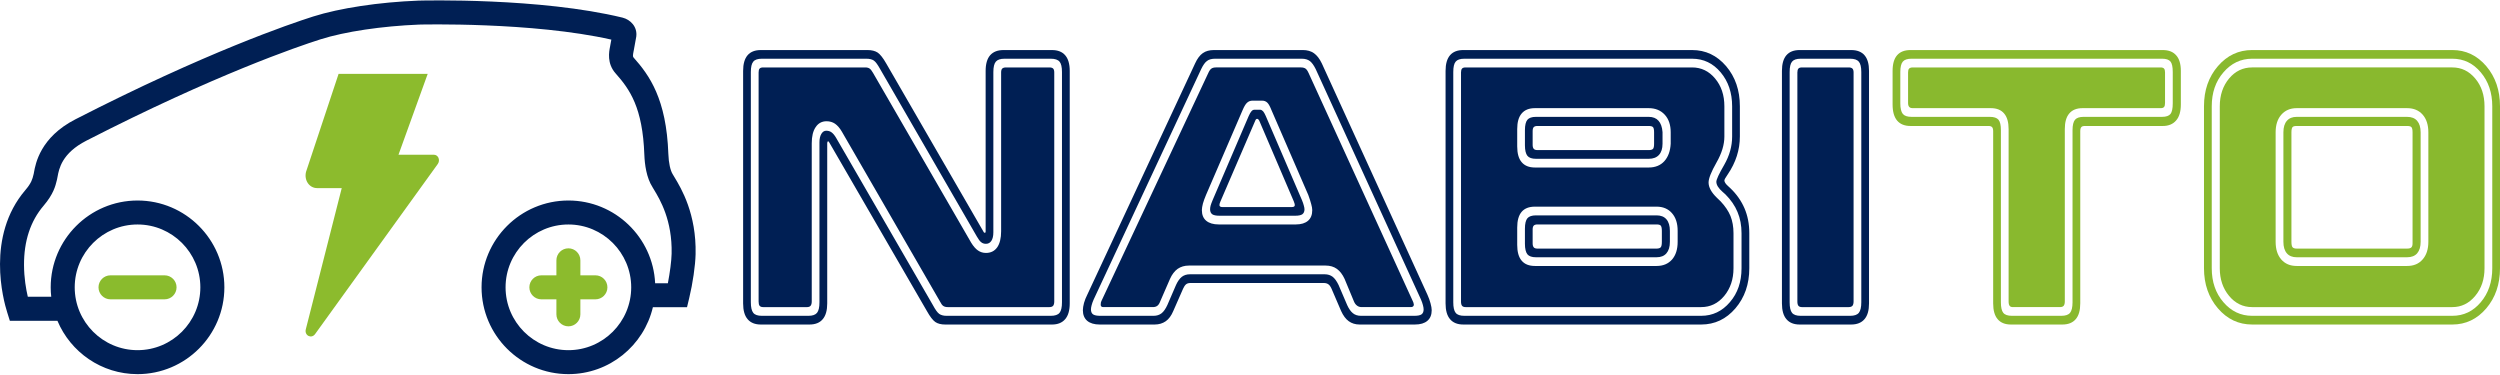
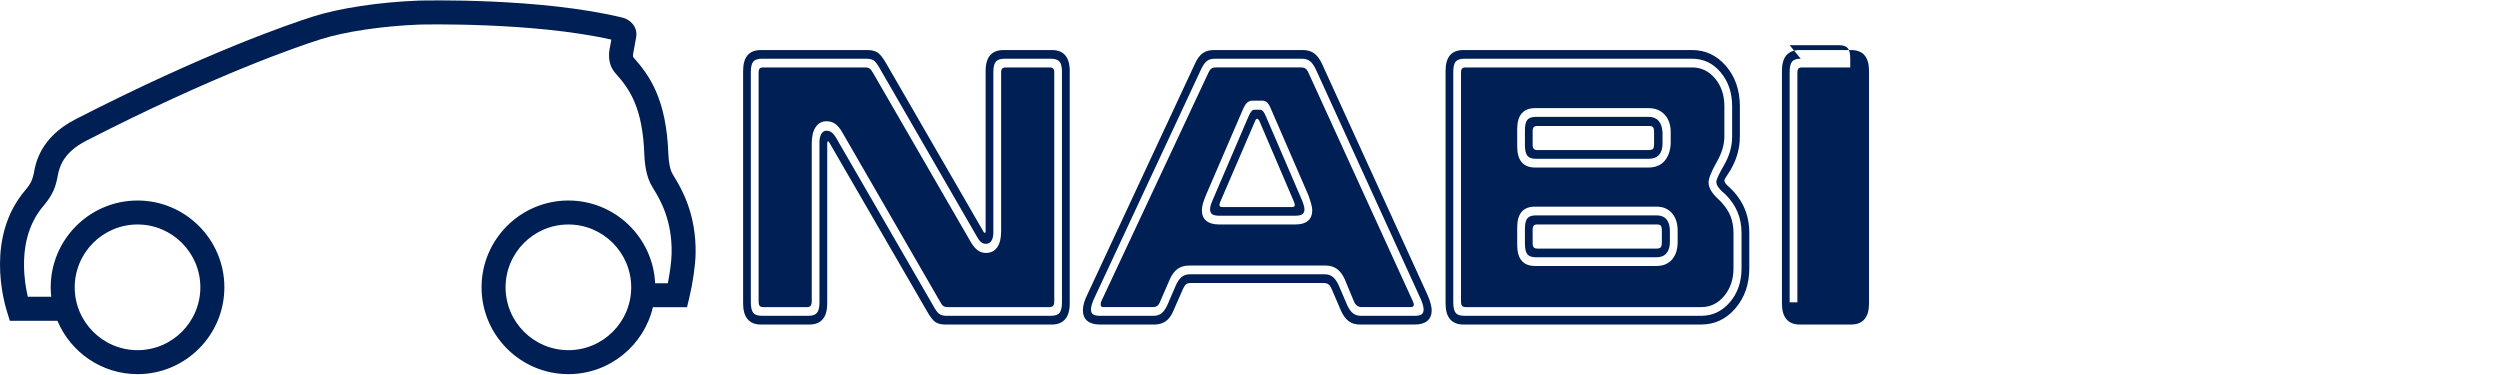
<svg xmlns="http://www.w3.org/2000/svg" xml:space="preserve" width="534px" height="80px" version="1.1" style="shape-rendering:geometricPrecision; text-rendering:geometricPrecision; image-rendering:optimizeQuality; fill-rule:evenodd; clip-rule:evenodd" viewBox="0 0 553.78 82.79">
  <defs>
    <style type="text/css">
   
    .fil1 {fill:#8CBB2D;fill-rule:nonzero}
    .fil2 {fill:#8ABB2D;fill-rule:nonzero}
    .fil0 {fill:#001F54;fill-rule:nonzero}
    .fil3 {fill:#89B92E;fill-rule:nonzero}
   
  </style>
  </defs>
  <g id="Vrstva_x0020_1">
    <g id="_865121528">
      <path class="fil0" d="M125.91 77.48c-7.68,0 -13.92,-6.25 -13.92,-13.92 0,-7.67 6.24,-13.92 13.92,-13.92 7.67,0 13.91,6.25 13.91,13.92 0,7.67 -6.24,13.92 -13.91,13.92zm-95.44 -27.84c7.67,0 13.91,6.25 13.91,13.92 0,7.67 -6.24,13.92 -13.91,13.92 -7.68,0 -13.92,-6.25 -13.92,-13.92 0,-7.67 6.24,-13.92 13.92,-13.92zm118.96 -10.43c-0.12,-0.2 -0.23,-0.39 -0.32,-0.54l-0.08 -0.13c-0.54,-0.84 -0.91,-2.53 -0.98,-4.51 -0.43,-12.22 -4.21,-17.45 -7.72,-21.39 -0.16,-0.18 -0.16,-0.48 0.01,-1.34 0.02,-0.1 0.04,-0.2 0.06,-0.29l0.05 -0.28c0.47,-2.54 0.48,-2.6 0.49,-2.7 0.29,-2.19 -1.29,-3.77 -3.03,-4.21 -18.28,-4.44 -44.09,-3.8 -45.21,-3.77 -8.75,0.34 -17.47,1.66 -23.33,3.52 -5.07,1.61 -23.83,7.99 -52.66,22.77 -7.78,3.98 -8.83,9.82 -9.18,11.73 -0.02,0.13 -0.04,0.25 -0.06,0.33l-0.06 0.23c-0.22,0.92 -0.43,1.8 -1.8,3.4 -8.74,10.23 -4.88,24.36 -4.01,27.09l0.58 1.85 10.54 0c2.91,6.94 9.76,11.82 17.75,11.82 10.6,0 19.23,-8.62 19.23,-19.23 0,-10.6 -8.63,-19.23 -19.23,-19.23 -10.61,0 -19.24,8.63 -19.24,19.23 0,0.71 0.04,1.41 0.12,2.09l-5.19 0c-0.39,-1.66 -0.83,-4.16 -0.84,-7 -0.03,-5.34 1.43,-9.77 4.33,-13.16 2.2,-2.58 2.64,-4.41 2.93,-5.62l0.05 -0.2c0.04,-0.16 0.09,-0.39 0.13,-0.66 0.31,-1.67 0.93,-5.16 6.38,-7.94 28.46,-14.59 46.87,-20.86 51.84,-22.44 5.43,-1.72 13.63,-2.94 21.89,-3.27 0.26,-0.01 25.03,-0.62 42.55,3.33 -0.06,0.31 -0.12,0.67 -0.2,1.07l-0.09 0.51c-0.22,1.1 -0.73,3.69 1.23,5.9 3.15,3.54 6,7.58 6.37,18.04 0.08,2.1 0.45,5.05 1.81,7.17 0.1,0.17 0.21,0.36 0.34,0.57 1.32,2.19 4.06,6.76 3.89,14.17 -0.04,1.62 -0.37,4.15 -0.83,6.54l-2.82 0c-0.48,-10.19 -8.91,-18.33 -19.21,-18.33 -10.61,0 -19.24,8.63 -19.24,19.23 0,10.61 8.63,19.23 19.24,19.23 9.08,0 16.71,-6.33 18.71,-14.82l7.56 0 0.49 -2.04c0.79,-3.28 1.35,-7.17 1.41,-9.69 0.21,-8.95 -3.19,-14.61 -4.65,-17.03z" />
-       <path class="fil1" d="M96.12 34.19l-7.85 0 6.47 -17.91 -19.74 0 -7.21 21.7c-0.47,1.85 0.72,3.6 2.45,3.6l5.46 0 -7.96 31.28c-0.35,1.37 1.24,2.18 2.06,1.05l27.16 -37.65c0.62,-0.85 0.13,-2.07 -0.84,-2.07z" />
-       <path class="fil2" d="M36.45 66.22l-11.97 0c-1.47,0 -2.66,-1.19 -2.66,-2.66 0,-1.47 1.19,-2.66 2.66,-2.66l11.97 0c1.47,0 2.66,1.19 2.66,2.66 0,1.47 -1.19,2.66 -2.66,2.66z" />
-       <path class="fil1" d="M131.89 60.9l-3.33 0 0 -3.32c0,-1.47 -1.19,-2.66 -2.65,-2.66 -1.47,0 -2.66,1.19 -2.66,2.66l0 3.32 -3.33 0c-1.47,0 -2.66,1.19 -2.66,2.66 0,1.47 1.19,2.66 2.66,2.66l3.33 0 0 3.32c0,1.47 1.19,2.66 2.66,2.66 1.46,0 2.65,-1.19 2.65,-2.66l0 -3.32 3.33 0c1.47,0 2.66,-1.19 2.66,-2.66 0,-1.47 -1.19,-2.66 -2.66,-2.66z" />
    </g>
    <path class="fil0" d="M179.81 66.7c0,0.42 -0.09,0.75 -0.26,0.95 -0.16,0.19 -0.43,0.29 -0.76,0.29l-9.74 0c-0.36,0 -0.62,-0.09 -0.78,-0.28 -0.16,-0.19 -0.23,-0.51 -0.23,-0.96l0 -50.74c0,-0.39 0.07,-0.69 0.22,-0.85 0.14,-0.17 0.41,-0.26 0.79,-0.26l22.62 0c0.42,0 0.73,0.09 0.97,0.26 0.23,0.16 0.48,0.49 0.74,0.94l21.74 37.61c0.49,0.8 1,1.39 1.52,1.74 0.52,0.36 1.11,0.54 1.76,0.54 1.07,0 1.9,-0.41 2.49,-1.24 0.58,-0.83 0.87,-2.03 0.87,-3.56l0 -35.18c0,-0.39 0.08,-0.69 0.24,-0.85 0.18,-0.17 0.45,-0.26 0.81,-0.26l9.66 0c0.39,0 0.66,0.09 0.82,0.26 0.16,0.16 0.24,0.46 0.24,0.85l0 50.74c0,0.42 -0.09,0.75 -0.25,0.95 -0.17,0.19 -0.45,0.29 -0.81,0.29l-22.54 0c-0.42,0 -0.74,-0.09 -0.99,-0.26 -0.24,-0.16 -0.48,-0.5 -0.72,-0.98l-21.74 -37.63c-0.46,-0.79 -0.97,-1.37 -1.51,-1.75 -0.53,-0.36 -1.15,-0.55 -1.88,-0.55 -1.02,0 -1.83,0.43 -2.41,1.3 -0.59,0.86 -0.87,2.05 -0.87,3.59l0 35.04zm-11.04 -53.78c-0.93,0 -1.57,0.22 -1.91,0.65 -0.36,0.42 -0.54,1.19 -0.54,2.3l0 51.01c0,1.11 0.18,1.88 0.54,2.33 0.34,0.44 0.98,0.66 1.91,0.66l10.31 0c0.9,0 1.54,-0.22 1.9,-0.66 0.36,-0.45 0.54,-1.22 0.54,-2.33l0 -35.47c0,-0.76 0.14,-1.37 0.42,-1.84 0.28,-0.47 0.64,-0.7 1.07,-0.7 0.46,0 0.86,0.11 1.19,0.36 0.33,0.24 0.66,0.63 1,1.2l21.46 37.09c0.53,0.99 0.99,1.63 1.4,1.93 0.4,0.27 0.93,0.42 1.61,0.42l23.1 0c0.92,0 1.57,-0.22 1.93,-0.66 0.36,-0.45 0.54,-1.22 0.54,-2.33l0 -51.01c0,-1.11 -0.18,-1.88 -0.54,-2.3 -0.36,-0.43 -1.01,-0.65 -1.93,-0.65l-10.26 0c-0.92,0 -1.56,0.22 -1.92,0.65 -0.36,0.42 -0.55,1.19 -0.55,2.3l0 35.51c0,0.81 -0.15,1.44 -0.43,1.87 -0.3,0.46 -0.7,0.67 -1.21,0.67 -0.41,0 -0.77,-0.11 -1.05,-0.35 -0.29,-0.21 -0.61,-0.64 -0.95,-1.24l-21.45 -37.14c-0.54,-0.97 -1,-1.6 -1.38,-1.86 -0.4,-0.28 -0.95,-0.41 -1.68,-0.41l-23.12 0zm14.47 18.65l0 35.55c0,1.55 -0.33,2.72 -0.99,3.49 -0.65,0.79 -1.63,1.19 -2.95,1.19l-10.76 0c-1.3,0 -2.28,-0.4 -2.94,-1.19 -0.66,-0.77 -0.99,-1.94 -0.99,-3.49l0 -51.5c0,-1.54 0.33,-2.7 0.99,-3.47 0.66,-0.77 1.64,-1.15 2.94,-1.15l23.64 0c0.93,0 1.66,0.19 2.22,0.55 0.56,0.38 1.19,1.17 1.89,2.39l21.6 37.36c0.03,0.05 0.05,0.1 0.09,0.13 0.04,0.03 0.09,0.04 0.13,0.04 0.09,0 0.16,-0.01 0.18,-0.06 0.03,-0.04 0.04,-0.11 0.04,-0.2l0 -35.59c0,-1.54 0.33,-2.7 1,-3.47 0.68,-0.77 1.66,-1.15 2.97,-1.15l10.72 0c1.29,0 2.26,0.38 2.93,1.15 0.67,0.77 1.01,1.93 1.01,3.47l0 51.5c0,1.55 -0.34,2.72 -1.01,3.49 -0.67,0.79 -1.64,1.19 -2.93,1.19l-23.63 0c-0.93,0 -1.67,-0.19 -2.21,-0.56 -0.54,-0.38 -1.17,-1.18 -1.87,-2.44l-21.6 -37.3c-0.05,-0.09 -0.09,-0.16 -0.13,-0.21 -0.03,-0.04 -0.07,-0.06 -0.08,-0.06 -0.1,0 -0.17,0.02 -0.19,0.06 -0.02,0.05 -0.05,0.15 -0.07,0.28z" />
    <path id="1" class="fil0" d="M267.14 43.12c-0.29,0.69 -0.52,1.31 -0.68,1.88 -0.15,0.59 -0.23,1.07 -0.23,1.46 0,1.03 0.32,1.81 0.96,2.35 0.65,0.54 1.57,0.82 2.79,0.82l17.06 0c1.19,0 2.08,-0.28 2.71,-0.82 0.62,-0.54 0.93,-1.32 0.93,-2.35 0,-0.36 -0.08,-0.81 -0.23,-1.34 -0.13,-0.53 -0.36,-1.2 -0.64,-2l-8.16 -18.81c-0.34,-0.86 -0.66,-1.43 -0.96,-1.69 -0.31,-0.28 -0.67,-0.41 -1.12,-0.41l-2.13 0c-0.46,0 -0.86,0.15 -1.19,0.45 -0.33,0.29 -0.66,0.85 -1,1.65l-8.11 18.81zm2.98 4.58c-0.75,0 -1.29,-0.11 -1.6,-0.33 -0.31,-0.24 -0.47,-0.6 -0.47,-1.08 0,-0.25 0.04,-0.53 0.11,-0.81 0.08,-0.29 0.23,-0.71 0.47,-1.28l7.96 -18.56c0.23,-0.51 0.43,-0.88 0.63,-1.09 0.19,-0.22 0.41,-0.33 0.65,-0.33l1.27 0c0.22,0 0.43,0.12 0.65,0.34 0.19,0.23 0.39,0.58 0.59,1.04l8 18.6c0.2,0.48 0.35,0.89 0.43,1.24 0.1,0.34 0.15,0.63 0.15,0.85 0,0.48 -0.16,0.84 -0.47,1.08 -0.31,0.22 -0.84,0.33 -1.6,0.33l-16.77 0zm0.66 -1.92l15.35 0c0.24,0 0.41,-0.03 0.52,-0.11 0.12,-0.07 0.16,-0.19 0.16,-0.32 0,-0.08 -0.01,-0.17 -0.03,-0.27 -0.03,-0.11 -0.08,-0.28 -0.18,-0.54l-7.67 -17.92c-0.08,-0.13 -0.15,-0.23 -0.22,-0.29 -0.08,-0.06 -0.17,-0.09 -0.25,-0.09 -0.08,0 -0.15,0.03 -0.23,0.1 -0.07,0.07 -0.12,0.16 -0.15,0.24l-7.74 17.96c-0.07,0.17 -0.13,0.32 -0.17,0.46 -0.03,0.15 -0.05,0.27 -0.05,0.35 0,0.13 0.05,0.25 0.17,0.32 0.11,0.08 0.27,0.11 0.49,0.11zm-26.37 22.16c-0.2,0 -0.34,-0.04 -0.44,-0.13 -0.1,-0.09 -0.15,-0.2 -0.15,-0.38 0,-0.2 0.02,-0.36 0.04,-0.5 0.03,-0.13 0.06,-0.23 0.11,-0.32l23.68 -50.52c0.21,-0.48 0.45,-0.82 0.69,-0.98 0.24,-0.17 0.58,-0.26 1.01,-0.26l18.82 0c0.43,0 0.77,0.09 1.02,0.26 0.23,0.16 0.47,0.5 0.68,0.98l23.1 50.57c0.05,0.09 0.1,0.19 0.13,0.32 0.04,0.13 0.07,0.28 0.09,0.45 -0.02,0.18 -0.09,0.29 -0.2,0.38 -0.11,0.09 -0.27,0.13 -0.49,0.13l-10.87 0c-0.4,0 -0.73,-0.1 -1.02,-0.32 -0.3,-0.22 -0.52,-0.52 -0.69,-0.92l-2.08 -5.01c-0.46,-0.99 -1.03,-1.73 -1.71,-2.22 -0.67,-0.48 -1.5,-0.73 -2.47,-0.73l-30.3 0c-0.97,0 -1.8,0.25 -2.5,0.73 -0.68,0.49 -1.25,1.23 -1.69,2.22l-2.18 5.01c-0.17,0.45 -0.38,0.77 -0.64,0.96 -0.25,0.19 -0.58,0.28 -0.99,0.28l-10.95 0zm-0.66 1.93l11.78 0c0.71,0 1.29,-0.19 1.77,-0.56 0.47,-0.37 0.9,-0.99 1.29,-1.84l1.92 -4.45c0.38,-0.82 0.8,-1.41 1.28,-1.79 0.49,-0.37 1.08,-0.56 1.79,-0.56l29.85 0c0.71,0 1.29,0.19 1.78,0.56 0.47,0.38 0.89,0.97 1.29,1.79l1.93 4.5c0.36,0.79 0.78,1.39 1.25,1.77 0.47,0.39 1.07,0.58 1.8,0.58l11.79 0c0.75,0 1.29,-0.1 1.61,-0.32 0.31,-0.22 0.47,-0.59 0.47,-1.1 0,-0.24 -0.05,-0.57 -0.15,-0.93 -0.1,-0.38 -0.23,-0.79 -0.43,-1.24l-23.34 -51.09c-0.41,-0.82 -0.83,-1.41 -1.29,-1.76 -0.44,-0.33 -1.03,-0.51 -1.76,-0.51l-19.24 0c-0.75,0 -1.35,0.16 -1.78,0.5 -0.44,0.32 -0.86,0.92 -1.27,1.77l-23.84 51.09c-0.2,0.45 -0.34,0.86 -0.44,1.24 -0.1,0.36 -0.15,0.69 -0.15,0.93 0,0.51 0.16,0.88 0.47,1.1 0.33,0.22 0.86,0.32 1.62,0.32zm-2.91 -4.66l23.9 -51.27c0.48,-1.05 1.05,-1.81 1.7,-2.26 0.63,-0.45 1.46,-0.68 2.48,-0.68l19.68 0c0.97,0 1.79,0.23 2.46,0.7 0.66,0.48 1.24,1.22 1.73,2.24l23.41 51.27c0.28,0.63 0.52,1.26 0.68,1.89 0.17,0.62 0.26,1.13 0.26,1.53 0,1.02 -0.32,1.81 -0.96,2.35 -0.63,0.54 -1.55,0.82 -2.77,0.82l-12.23 0c-0.94,0 -1.75,-0.25 -2.41,-0.73 -0.67,-0.48 -1.23,-1.24 -1.7,-2.27l-2.13 -4.96c-0.2,-0.45 -0.44,-0.77 -0.7,-0.96 -0.27,-0.19 -0.61,-0.28 -1.02,-0.28l-29.5 0c-0.41,0 -0.74,0.09 -0.98,0.28 -0.24,0.19 -0.46,0.51 -0.66,0.96l-2.18 4.96c-0.43,1.03 -0.99,1.79 -1.67,2.27 -0.69,0.48 -1.5,0.73 -2.47,0.73l-12.16 0c-1.2,0 -2.12,-0.28 -2.77,-0.82 -0.63,-0.54 -0.96,-1.33 -0.96,-2.35 0,-0.45 0.09,-0.99 0.25,-1.61 0.18,-0.61 0.41,-1.21 0.72,-1.81z" />
    <path id="2" class="fil0" d="M376.83 69.87c2.52,0 4.65,-1.01 6.36,-3.02 1.73,-2 2.58,-4.51 2.58,-7.51l0 -7.78c0,-1.71 -0.29,-3.27 -0.89,-4.69 -0.58,-1.41 -1.49,-2.71 -2.69,-3.91 -0.13,-0.12 -0.34,-0.31 -0.63,-0.56 -0.91,-0.8 -1.37,-1.54 -1.37,-2.22 0,-0.49 0.58,-1.75 1.75,-3.76 1.16,-2.03 1.75,-4.12 1.75,-6.25l0 -6.72c0,-2.99 -0.85,-5.5 -2.53,-7.5 -1.69,-2.02 -3.8,-3.03 -6.34,-3.03l-50.45 0c-0.93,0 -1.57,0.22 -1.92,0.65 -0.36,0.42 -0.53,1.19 -0.53,2.3l0 51.01c0,1.11 0.17,1.88 0.53,2.33 0.35,0.44 0.99,0.66 1.92,0.66l52.46 0zm-9.88 -11.04c1.45,0 2.59,-0.48 3.43,-1.43 0.83,-0.96 1.24,-2.26 1.24,-3.91l0 -2.44c0,-1.67 -0.42,-2.97 -1.27,-3.93 -0.84,-0.95 -1.97,-1.43 -3.4,-1.43l-26.94 0c-1.31,0 -2.29,0.38 -2.95,1.15 -0.66,0.78 -0.98,1.93 -0.98,3.48l0 3.84c0,1.55 0.32,2.71 0.98,3.49 0.66,0.79 1.64,1.18 2.95,1.18l26.94 0zm0 -1.93l-26.71 0c-0.91,0 -1.54,-0.22 -1.9,-0.65 -0.36,-0.46 -0.55,-1.23 -0.55,-2.34l0 -3.34c0,-1.11 0.19,-1.89 0.55,-2.31 0.36,-0.42 0.99,-0.64 1.9,-0.64l26.71 0c0.95,0 1.68,0.29 2.18,0.87 0.51,0.59 0.77,1.43 0.77,2.56l0 2.44c0,1.11 -0.26,1.95 -0.77,2.54 -0.5,0.58 -1.23,0.87 -2.18,0.87zm0 -1.92c0.46,0 0.77,-0.11 0.93,-0.3 0.16,-0.2 0.24,-0.59 0.24,-1.19l0 -2.44c0,-0.57 -0.08,-0.95 -0.23,-1.14 -0.13,-0.19 -0.46,-0.28 -0.94,-0.28l-26.39 0c-0.38,0 -0.66,0.09 -0.82,0.26 -0.16,0.17 -0.24,0.46 -0.24,0.85l0 3.08c0,0.4 0.08,0.69 0.24,0.88 0.16,0.19 0.44,0.28 0.82,0.28l26.39 0zm-1.74 -27.16l-24.65 0c-0.38,0 -0.66,0.08 -0.82,0.26 -0.16,0.16 -0.24,0.47 -0.24,0.89l0 3.04c0,0.39 0.08,0.68 0.24,0.87 0.16,0.19 0.44,0.28 0.82,0.28l24.65 0c0.48,0 0.79,-0.09 0.96,-0.28 0.16,-0.19 0.23,-0.57 0.23,-1.14l0 -2.51c0,-0.57 -0.07,-0.95 -0.23,-1.14 -0.17,-0.19 -0.48,-0.27 -0.96,-0.27zm0 -2.02c0.94,0 1.66,0.29 2.17,0.86 0.51,0.57 0.81,1.41 0.89,2.53l0 2.55c0,1.1 -0.27,1.92 -0.79,2.49 -0.52,0.57 -1.28,0.86 -2.27,0.86l-24.97 0c-0.91,0 -1.54,-0.22 -1.9,-0.66 -0.36,-0.45 -0.55,-1.23 -0.55,-2.33l0 -3.35c0,-1.11 0.19,-1.88 0.55,-2.31 0.36,-0.42 0.99,-0.64 1.9,-0.64l24.97 0zm0 -1.93l-25.2 0c-1.31,0 -2.29,0.4 -2.95,1.19 -0.66,0.77 -0.98,1.92 -0.98,3.44l0 3.84c0,1.55 0.32,2.72 0.98,3.49 0.66,0.79 1.64,1.19 2.95,1.19l25.2 0c1.45,0 2.61,-0.47 3.45,-1.39 0.85,-0.94 1.33,-2.22 1.42,-3.89l0 -2.51c0,-1.66 -0.44,-2.96 -1.33,-3.92 -0.88,-0.95 -2.06,-1.44 -3.54,-1.44zm20.19 6.3c0,2.93 -0.89,5.74 -2.69,8.38 -0.49,0.69 -0.74,1.14 -0.74,1.37 0.03,0.34 0.28,0.73 0.76,1.16 0.23,0.2 0.41,0.36 0.55,0.51 1.38,1.31 2.42,2.8 3.14,4.45 0.71,1.65 1.07,3.49 1.07,5.52l0 7.78c0,3.51 -1.02,6.47 -3.07,8.87 -2.05,2.39 -4.58,3.59 -7.59,3.59l-52.69 0c-1.3,0 -2.28,-0.4 -2.94,-1.19 -0.66,-0.77 -0.99,-1.94 -0.99,-3.49l0 -51.5c0,-1.54 0.33,-2.7 0.99,-3.47 0.66,-0.77 1.64,-1.15 2.94,-1.15l50.68 0c2.99,0 5.5,1.19 7.54,3.57 2.02,2.38 3.04,5.33 3.04,8.88l0 6.72zm-61.77 -14.21c0,-0.39 0.08,-0.69 0.23,-0.85 0.13,-0.17 0.41,-0.26 0.79,-0.26l50.17 0c2.03,0 3.73,0.82 5.09,2.45 1.38,1.65 2.06,3.7 2.06,6.15l0 6.72c0,1.79 -0.58,3.71 -1.75,5.75 -1.16,2.05 -1.75,3.52 -1.75,4.42 0,1.07 0.62,2.2 1.85,3.39 0.36,0.34 0.65,0.62 0.84,0.81 0.99,1.06 1.71,2.13 2.16,3.22 0.44,1.11 0.67,2.37 0.67,3.8l0 7.78c0,2.43 -0.69,4.47 -2.05,6.12 -1.37,1.65 -3.07,2.48 -5.11,2.48l-52.18 0c-0.36,0 -0.62,-0.09 -0.78,-0.28 -0.16,-0.19 -0.24,-0.51 -0.24,-0.96l0 -50.74z" />
-     <path id="3" class="fil0" d="M414.01 15.62l0 51.5c0,1.55 -0.33,2.72 -1,3.49 -0.67,0.79 -1.65,1.19 -2.97,1.19l-11.39 0c-1.3,0 -2.28,-0.4 -2.94,-1.19 -0.66,-0.77 -0.99,-1.94 -0.99,-3.49l0 -51.5c0,-1.54 0.33,-2.7 0.99,-3.47 0.66,-0.77 1.64,-1.15 2.94,-1.15l11.39 0c1.32,0 2.3,0.38 2.97,1.15 0.67,0.77 1,1.93 1,3.47zm-15.13 -2.7c-0.94,0 -1.57,0.22 -1.92,0.65 -0.36,0.42 -0.53,1.19 -0.53,2.3l0 51.01c0,1.11 0.17,1.88 0.53,2.33 0.35,0.44 0.98,0.66 1.92,0.66l10.95 0c0.92,0 1.56,-0.22 1.92,-0.66 0.36,-0.45 0.55,-1.22 0.55,-2.33l0 -51.01c0,-1.11 -0.19,-1.88 -0.55,-2.3 -0.36,-0.43 -1,-0.65 -1.92,-0.65l-10.95 0zm11.71 53.78c0,0.42 -0.09,0.75 -0.25,0.95 -0.18,0.19 -0.45,0.29 -0.81,0.29l-10.37 0c-0.36,0 -0.62,-0.09 -0.78,-0.28 -0.16,-0.19 -0.24,-0.51 -0.24,-0.96l0 -50.74c0,-0.39 0.08,-0.69 0.23,-0.85 0.13,-0.17 0.41,-0.26 0.79,-0.26l10.37 0c0.36,0 0.63,0.09 0.81,0.26 0.16,0.16 0.25,0.46 0.25,0.85l0 50.74z" />
-     <path id="4" class="fil3" d="M460.8 67.12c0,1.55 -0.33,2.72 -1,3.49 -0.67,0.79 -1.65,1.19 -2.97,1.19l-11.39 0c-1.3,0 -2.28,-0.4 -2.94,-1.19 -0.66,-0.77 -0.99,-1.94 -0.99,-3.49l0 -38.15c0,-0.42 -0.08,-0.73 -0.24,-0.89 -0.16,-0.18 -0.42,-0.26 -0.78,-0.26l-17.29 0c-1.31,0 -2.29,-0.4 -2.97,-1.2 -0.67,-0.8 -1,-1.99 -1,-3.56l0 -7.44c0,-1.54 0.33,-2.7 1,-3.47 0.68,-0.77 1.66,-1.15 2.97,-1.15l55.87 0c1.32,0 2.31,0.39 2.99,1.18 0.69,0.77 1.02,1.93 1.02,3.44l0 7.44c0,1.54 -0.34,2.73 -1.04,3.53 -0.7,0.82 -1.68,1.23 -2.97,1.23l-17.28 0c-0.36,0 -0.63,0.08 -0.76,0.26 -0.15,0.16 -0.23,0.47 -0.23,0.89l0 38.15zm-15.13 2.75l10.95 0c0.92,0 1.56,-0.22 1.92,-0.66 0.36,-0.45 0.55,-1.22 0.55,-2.33l0 -38.13c0,-1.11 0.19,-1.88 0.55,-2.31 0.36,-0.42 0.99,-0.64 1.9,-0.64l17.38 0c0.91,0 1.52,-0.22 1.87,-0.64 0.33,-0.42 0.5,-1.21 0.5,-2.35l0 -6.94c0,-1.14 -0.17,-1.91 -0.5,-2.32 -0.35,-0.42 -0.96,-0.63 -1.87,-0.63l-55.49 0c-0.94,0 -1.58,0.22 -1.94,0.65 -0.36,0.42 -0.55,1.19 -0.55,2.3l0 6.94c0,1.11 0.19,1.88 0.55,2.33 0.36,0.44 1,0.66 1.94,0.66l17.34 0c0.92,0 1.56,0.22 1.92,0.64 0.36,0.43 0.53,1.2 0.53,2.31l0 38.13c0,1.11 0.17,1.88 0.53,2.33 0.35,0.44 0.99,0.66 1.92,0.66zm33.91 -53.91l0 6.76c0,0.42 -0.07,0.73 -0.22,0.89 -0.14,0.18 -0.4,0.26 -0.76,0.26l-17.29 0c-1.31,0 -2.29,0.4 -2.95,1.19 -0.66,0.77 -0.98,1.92 -0.98,3.44l0 38.2c0,0.42 -0.09,0.75 -0.25,0.95 -0.17,0.19 -0.45,0.29 -0.81,0.29l-10.44 0c-0.34,0 -0.59,-0.09 -0.72,-0.28 -0.15,-0.19 -0.23,-0.51 -0.23,-0.96l0 -38.2c0,-1.52 -0.33,-2.67 -0.99,-3.44 -0.66,-0.79 -1.64,-1.19 -2.94,-1.19l-17.29 0c-0.36,0 -0.63,-0.08 -0.79,-0.27 -0.18,-0.19 -0.26,-0.48 -0.26,-0.88l0 -6.76c0,-0.39 0.07,-0.69 0.23,-0.85 0.16,-0.17 0.44,-0.26 0.82,-0.26l54.89 0c0.36,0 0.62,0.09 0.76,0.26 0.15,0.16 0.22,0.46 0.22,0.85z" />
-     <path id="5" class="fil3" d="M498.88 14.85l44.34 0c2.02,0 3.7,0.82 5.07,2.45 1.38,1.65 2.06,3.7 2.06,6.15l0 35.89c0,2.43 -0.68,4.47 -2.06,6.12 -1.37,1.65 -3.05,2.48 -5.07,2.48l-44.34 0c-2.04,0 -3.74,-0.83 -5.11,-2.48 -1.37,-1.65 -2.06,-3.69 -2.06,-6.12l0 -35.89c0,-2.45 0.69,-4.5 2.06,-6.15 1.37,-1.63 3.07,-2.45 5.11,-2.45zm9.87 9.02c-1.43,0 -2.56,0.49 -3.4,1.44 -0.85,0.96 -1.27,2.26 -1.27,3.92l0 24.24c0,1.67 0.42,2.97 1.26,3.93 0.83,0.95 1.96,1.43 3.41,1.43l24.45 0c1.47,0 2.61,-0.48 3.45,-1.46 0.84,-0.96 1.26,-2.26 1.26,-3.9l0 -24.24c0,-1.66 -0.42,-2.96 -1.26,-3.92 -0.84,-0.95 -1.98,-1.44 -3.45,-1.44l-24.45 0zm-9.87 -10.95c-2.52,0 -4.65,1.01 -6.37,3.03 -1.73,2 -2.58,4.51 -2.58,7.5l0 35.89c0,3 0.85,5.51 2.58,7.51 1.72,2.01 3.85,3.02 6.37,3.02l44.34 0c2.52,0 4.62,-1.01 6.31,-3.02 1.69,-2 2.54,-4.51 2.54,-7.51l0 -35.89c0,-2.99 -0.85,-5.5 -2.54,-7.5 -1.69,-2.02 -3.79,-3.03 -6.31,-3.03l-44.34 0zm9.87 12.88l24.45 0c0.98,0 1.72,0.29 2.23,0.88 0.5,0.58 0.77,1.43 0.77,2.55l0 24.24c0,1.13 -0.27,1.97 -0.77,2.56 -0.51,0.58 -1.25,0.87 -2.23,0.87l-24.45 0c-0.95,0 -1.68,-0.29 -2.18,-0.87 -0.51,-0.59 -0.77,-1.43 -0.77,-2.56l0 -24.24c0,-1.12 0.26,-1.97 0.77,-2.55 0.5,-0.59 1.23,-0.88 2.18,-0.88zm-1.17 3.43l0 24.24c0,0.6 0.08,1.01 0.24,1.2 0.16,0.2 0.47,0.31 0.93,0.31l24.45 0c0.46,0 0.78,-0.09 0.95,-0.27 0.17,-0.16 0.26,-0.46 0.26,-0.89l0 -0.35 0 -24.24c0,-0.57 -0.08,-0.95 -0.24,-1.14 -0.16,-0.19 -0.48,-0.27 -0.97,-0.27l-24.45 0c-0.48,0 -0.81,0.08 -0.94,0.27 -0.15,0.19 -0.23,0.57 -0.23,1.14zm46.2 -5.78l0 35.89c0,3.54 -1.02,6.5 -3.04,8.88 -2.03,2.38 -4.54,3.58 -7.52,3.58l-44.34 0c-3.01,0 -5.54,-1.2 -7.59,-3.59 -2.05,-2.4 -3.08,-5.36 -3.08,-8.87l0 -35.89c0,-3.55 1.03,-6.5 3.08,-8.88 2.05,-2.38 4.58,-3.57 7.59,-3.57l44.34 0c2.98,0 5.49,1.19 7.52,3.57 2.02,2.38 3.04,5.33 3.04,8.88z" />
+     <path id="3" class="fil0" d="M414.01 15.62l0 51.5c0,1.55 -0.33,2.72 -1,3.49 -0.67,0.79 -1.65,1.19 -2.97,1.19l-11.39 0c-1.3,0 -2.28,-0.4 -2.94,-1.19 -0.66,-0.77 -0.99,-1.94 -0.99,-3.49l0 -51.5c0,-1.54 0.33,-2.7 0.99,-3.47 0.66,-0.77 1.64,-1.15 2.94,-1.15l11.39 0c1.32,0 2.3,0.38 2.97,1.15 0.67,0.77 1,1.93 1,3.47zm-15.13 -2.7c-0.94,0 -1.57,0.22 -1.92,0.65 -0.36,0.42 -0.53,1.19 -0.53,2.3l0 51.01l10.95 0c0.92,0 1.56,-0.22 1.92,-0.66 0.36,-0.45 0.55,-1.22 0.55,-2.33l0 -51.01c0,-1.11 -0.19,-1.88 -0.55,-2.3 -0.36,-0.43 -1,-0.65 -1.92,-0.65l-10.95 0zm11.71 53.78c0,0.42 -0.09,0.75 -0.25,0.95 -0.18,0.19 -0.45,0.29 -0.81,0.29l-10.37 0c-0.36,0 -0.62,-0.09 -0.78,-0.28 -0.16,-0.19 -0.24,-0.51 -0.24,-0.96l0 -50.74c0,-0.39 0.08,-0.69 0.23,-0.85 0.13,-0.17 0.41,-0.26 0.79,-0.26l10.37 0c0.36,0 0.63,0.09 0.81,0.26 0.16,0.16 0.25,0.46 0.25,0.85l0 50.74z" />
  </g>
</svg>